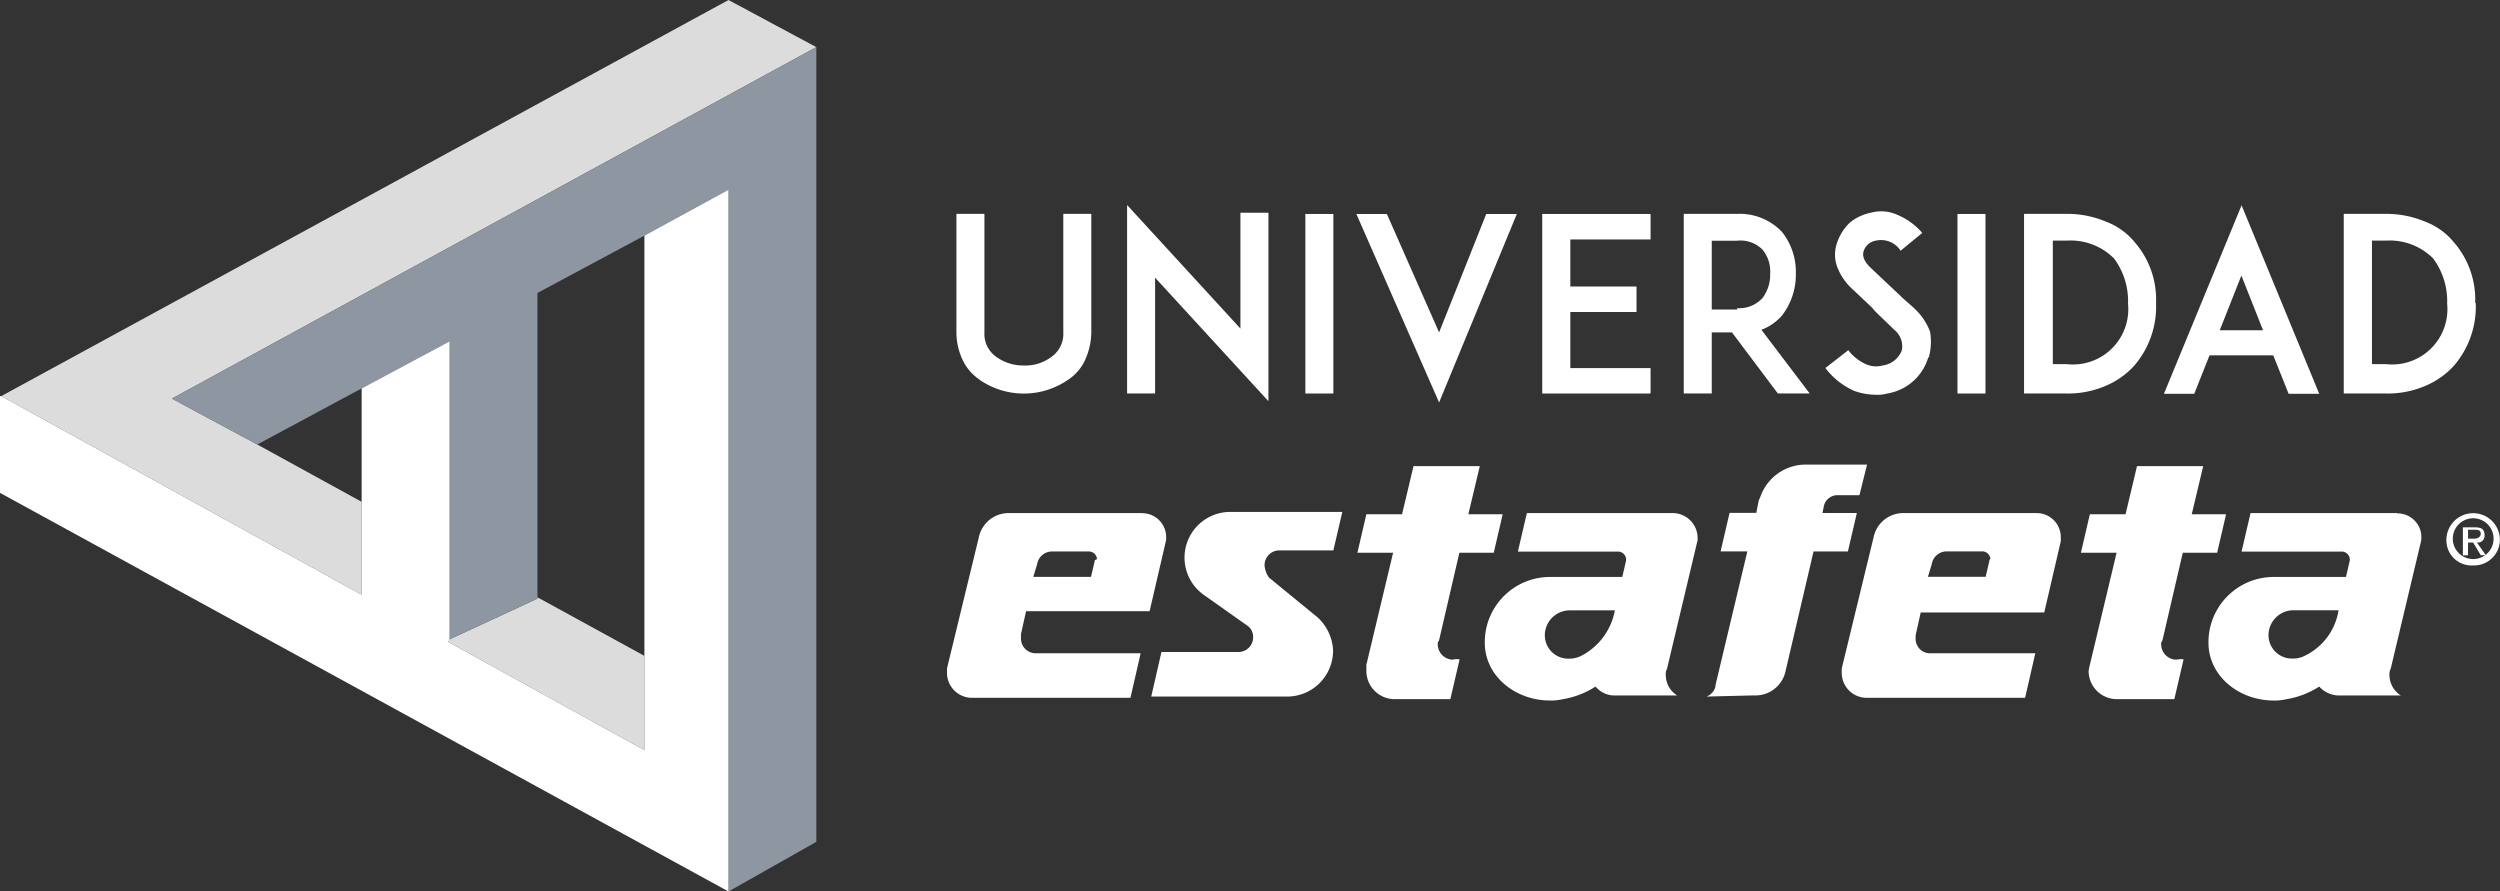
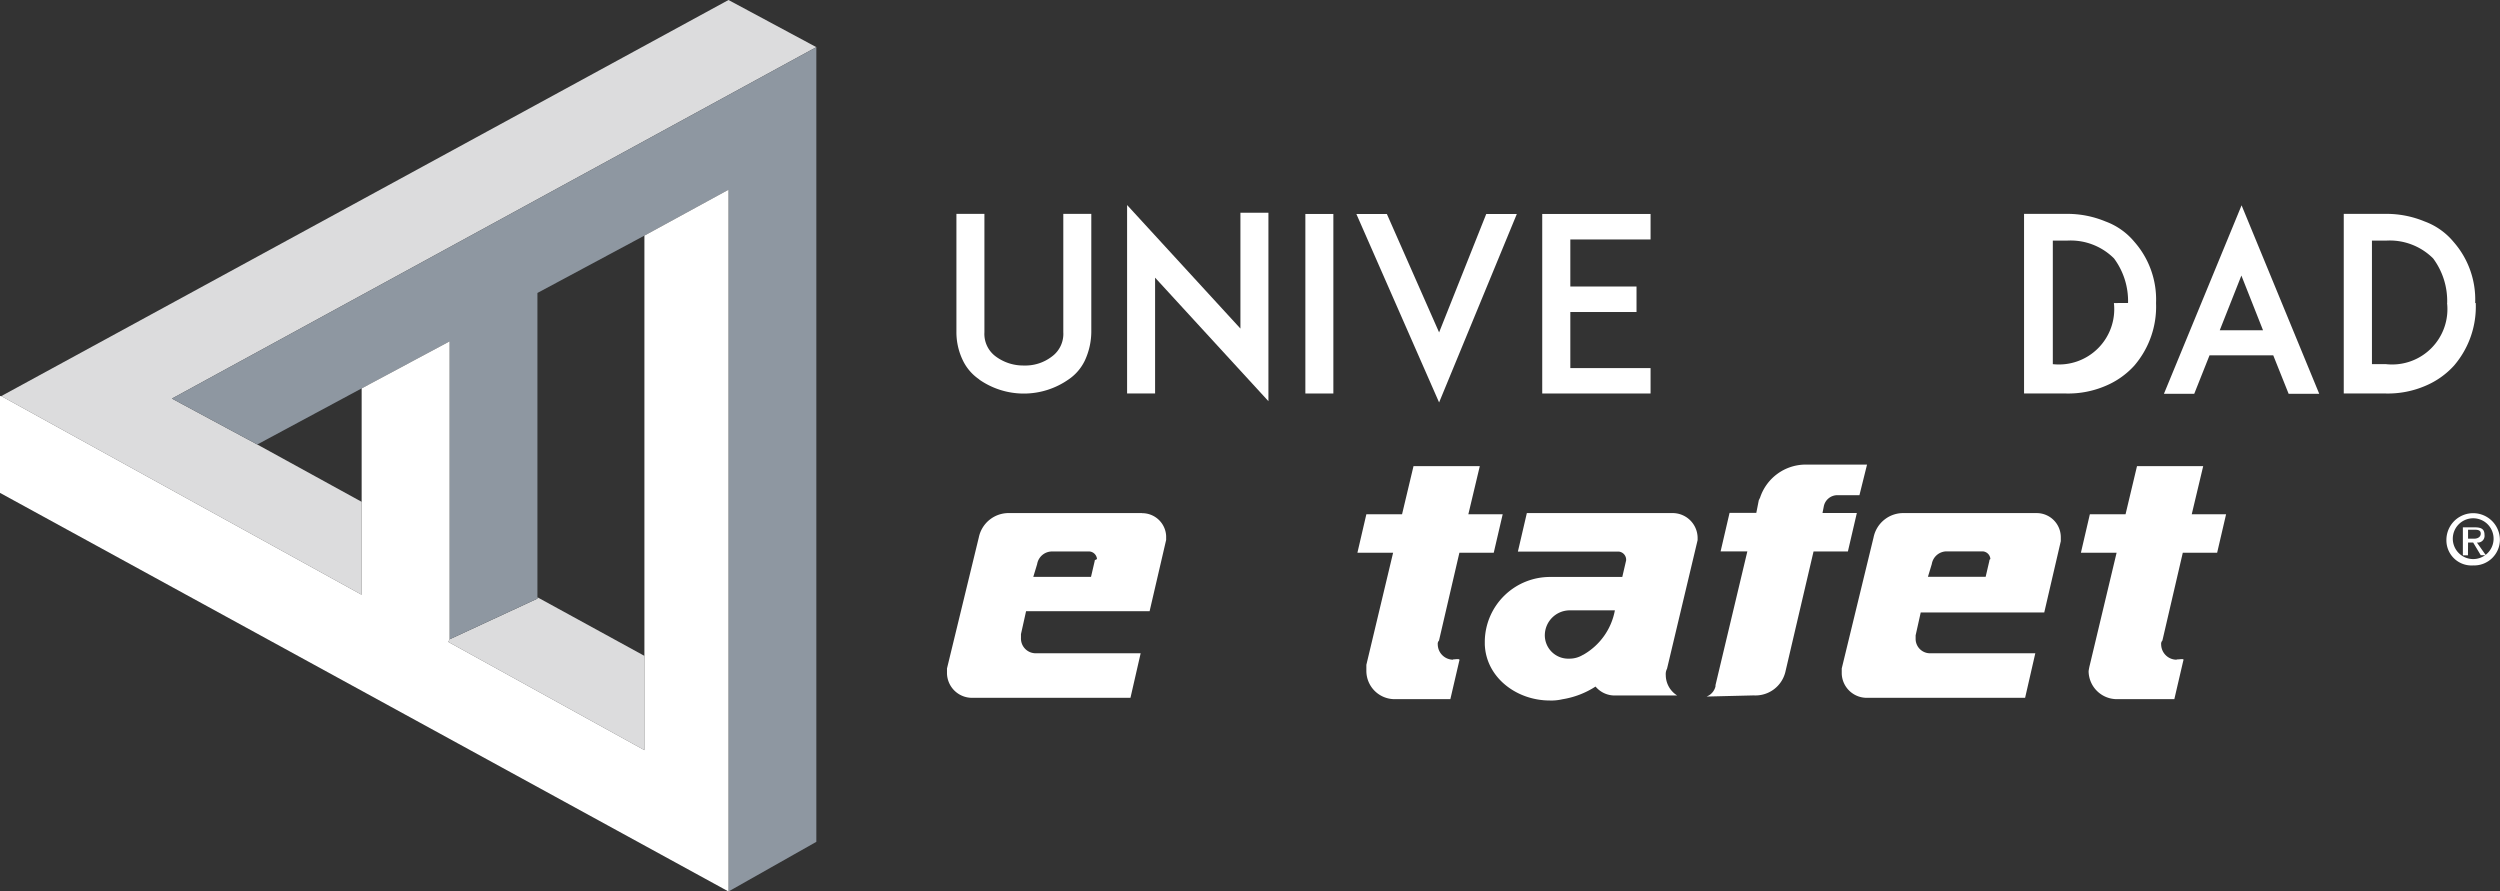
<svg xmlns="http://www.w3.org/2000/svg" id="Layer_1" data-name="Layer 1" viewBox="0 0 259.85 92.66">
  <rect x="0" y="0" width="259.85" height="92.66" fill="#333333" stroke="none" />
  <defs>
    <style>.cls-1{fill:#fff;}.cls-2{fill:#dcdcdd;}.cls-3{fill:#8e97a1;}</style>
  </defs>
  <title>logo_wh</title>
-   <path class="cls-1" d="M2466.05,317.76l5,4.1a4.94,4.94,0,0,1,1.59,3.44,4.78,4.78,0,0,1-4.9,4.77h-14l1.06-4.63h7.94a1.53,1.53,0,0,0,1.59-1.59,1.39,1.39,0,0,0-.66-1.19l-4.5-3.18a4.75,4.75,0,0,1,2.91-8.6h11.52l-.93,4h-5.56a1.53,1.53,0,0,0-1.59,1.59,2.49,2.49,0,0,0,.53,1.32" transform="translate(-2334.08 -257.67)" />
  <path class="cls-1" d="M2485.11,326.24h0a1.61,1.61,0,0,1-1.59-1.59.49.49,0,0,1,.13-.4l2.12-9.13h3.57l.93-4h-3.57l1.19-5H2481l-1.19,5h-3.71l-.93,4h3.71l-2.78,11.65v.66a2.94,2.94,0,0,0,2.91,2.91h5.82l.93-4c.13-.26-.4-.13-.66-.13" transform="translate(-2334.08 -257.67)" />
  <path class="cls-1" d="M2560.3,326.24h0a1.61,1.61,0,0,1-1.59-1.59.49.49,0,0,1,.13-.4l2.12-9.13h3.57l.93-4h-3.57l1.19-5h-6.88l-1.19,5h-3.71l-.93,4h3.71l-2.78,11.65a5.72,5.72,0,0,0-.13.66,2.94,2.94,0,0,0,2.91,2.91h6l.93-4c.13-.26-.26-.13-.66-.13" transform="translate(-2334.08 -257.67)" />
  <path class="cls-1" d="M2511.46,330.07a1.51,1.51,0,0,0,.93-1.06v-.13l3.31-13.9h-2.78l.93-4h2.78l.26-1.32.13-.26a5,5,0,0,1,4.63-3.44h6.49l-.79,3.18h-2.25a1.44,1.44,0,0,0-1.46,1.19l-.13.66h3.57l-.93,4h-3.57l-2.91,12.44a3.2,3.2,0,0,1-3.31,2.52Z" transform="translate(-2334.08 -257.67)" />
  <path class="cls-1" d="M2510.53,313.53A2.6,2.6,0,0,0,2508,311h-15.22l-.93,4h10.46a.85.85,0,0,1,.79.79v.13l-.4,1.72h-7.41a6.78,6.78,0,0,0-6.88,6.62v.4c.13,3.44,3.31,5.82,6.75,5.82a5,5,0,0,0,1.32-.13,8.9,8.9,0,0,0,3.44-1.32,2.59,2.59,0,0,0,2,.93h6.49a2.51,2.51,0,0,1-1.19-2.12,1.19,1.19,0,0,1,.13-.66l3.18-13.37v-.26m-11.91,12.18h0a2.67,2.67,0,0,1-1.46.4,2.43,2.43,0,0,1-2.51-2.51,2.6,2.6,0,0,1,2.51-2.51h4.77a6.7,6.7,0,0,1-3.31,4.63" transform="translate(-2334.08 -257.67)" />
  <path class="cls-1" d="M2452.81,311H2439a3.16,3.16,0,0,0-3.18,2.52l-3.31,13.63v.53a2.6,2.6,0,0,0,2.52,2.52h16.55l1.06-4.63h-10.85a1.53,1.53,0,0,1-1.59-1.59v-.4l.53-2.38h12.84l1.72-7.41v-.4a2.49,2.49,0,0,0-2.51-2.38m-4.9,4.9-.4,1.72h-6l.4-1.32a1.57,1.57,0,0,1,1.59-1.32h3.84a.85.85,0,0,1,.79.79l-.26.13" transform="translate(-2334.08 -257.67)" />
-   <path class="cls-1" d="M2583.2,311H2568l-.93,4h10.46a.85.85,0,0,1,.79.79v.13l-.4,1.72h-7.41a6.78,6.78,0,0,0-6.88,6.62v.4c.13,3.44,3.31,5.82,6.75,5.82a5,5,0,0,0,1.32-.13,8.9,8.9,0,0,0,3.44-1.32,2.81,2.81,0,0,0,2,.93h6.49a2.51,2.51,0,0,1-1.19-2.12,1.19,1.19,0,0,1,.13-.66l3.18-13.37v-.53a2.48,2.48,0,0,0-2.51-2.25m-9.4,14.69h0a2.67,2.67,0,0,1-1.46.4,2.43,2.43,0,0,1-2.51-2.51,2.6,2.6,0,0,1,2.51-2.51h4.77a6.34,6.34,0,0,1-3.31,4.63" transform="translate(-2334.08 -257.67)" />
  <path class="cls-1" d="M2545.74,311H2532a3.15,3.15,0,0,0-3.18,2.52l-3.31,13.63v.53a2.6,2.6,0,0,0,2.51,2.52h16.55l1.06-4.63h-10.85a1.5,1.5,0,0,1-1.59-1.46v-.4l.53-2.38h12.84l1.72-7.41v-.4a2.51,2.51,0,0,0-2.51-2.52m-4.9,4.9-.4,1.72h-6l.4-1.32a1.57,1.57,0,0,1,1.59-1.32h3.71a.85.85,0,0,1,.79.79l-.13.13" transform="translate(-2334.08 -257.67)" />
  <path class="cls-1" d="M2593.26,313.79a2.12,2.12,0,1,1-2.12-2.25,2.12,2.12,0,0,1,2.12,2.25m.66,0a2.78,2.78,0,0,0-5.56,0,2.61,2.61,0,0,0,2.78,2.65,2.68,2.68,0,0,0,2.78-2.65m-3.31-.13v-.93h.66c.26,0,.66,0,.66.4s-.4.53-.66.53Zm0,.4h.53l.79,1.32h.53l-.93-1.32a.7.7,0,0,0,.79-.79c0-.66-.4-.79-1.06-.79h-1.19v2.91h.53Z" transform="translate(-2334.08 -257.67)" />
  <polygon class="cls-2" points="17.87 41.43 84.85 4.9 75.72 0 0.13 41.17 37.59 61.82 37.59 52.16 26.74 46.2 17.87 41.43" />
  <polygon class="cls-2" points="55.86 62.22 46.73 66.45 46.59 66.72 66.98 77.97 66.98 68.17 55.86 62.08 55.86 62.22" />
  <polygon class="cls-3" points="17.87 41.43 26.74 46.2 37.59 40.37 46.73 35.48 46.73 57.05 46.73 66.45 55.86 62.22 55.86 62.08 55.86 30.45 66.98 24.49 75.72 19.72 75.72 92.66 84.85 87.5 84.85 4.9 17.87 41.43" />
  <polygon class="cls-1" points="66.98 24.49 66.98 68.17 66.98 77.97 46.59 66.72 46.73 66.45 46.73 57.05 46.73 35.48 37.59 40.37 37.59 52.16 37.59 61.82 0.13 41.17 0 41.17 0 51.23 75.72 92.66 75.72 19.72 66.98 24.49" />
  <path class="cls-1" d="M2435.87,297.11a5,5,0,0,1-1.72-2,6.73,6.73,0,0,1-.66-2.91V279.9h2.91v12.31a2.91,2.91,0,0,0,1.19,2.52,4.78,4.78,0,0,0,2.91.93,4.51,4.51,0,0,0,2.91-.93,2.91,2.91,0,0,0,1.19-2.52V279.9h2.91v12.31a7.21,7.21,0,0,1-.66,2.91,4.94,4.94,0,0,1-1.72,2,8.1,8.1,0,0,1-9.27,0" transform="translate(-2334.08 -257.67)" />
  <polygon class="cls-1" points="120.06 28.86 120.06 40.9 117.15 40.9 117.15 21.31 128.93 34.15 128.93 22.11 131.84 22.11 131.84 41.7 120.06 28.86" />
  <rect class="cls-1" x="135.68" y="22.24" width="2.91" height="18.66" />
  <polygon class="cls-1" points="149.58 34.55 154.48 22.24 157.66 22.24 149.58 41.83 140.98 22.24 144.15 22.24 149.58 34.55" />
  <polygon class="cls-1" points="163.22 29.78 170.1 29.78 170.1 32.43 163.22 32.43 163.22 38.26 171.56 38.26 171.56 40.9 163.22 40.9 160.3 40.9 160.3 22.24 163.22 22.24 171.56 22.24 171.56 24.89 163.22 24.89 163.22 29.78" />
-   <path class="cls-1" d="M2522.18,298.57h-3.31l-4.77-6.35H2512v6.35h-2.91V279.9h5.56a6.07,6.07,0,0,1,4.63,1.85,6.68,6.68,0,0,1,1.46,4.37,6.94,6.94,0,0,1-1.46,4.37,5.39,5.39,0,0,1-2.12,1.46Zm-7.55-8.87a3.28,3.28,0,0,0,2.65-1.06,4,4,0,0,0,.79-2.51,3.58,3.58,0,0,0-.79-2.51,3.23,3.23,0,0,0-2.65-.93H2512v7.15h2.65Z" transform="translate(-2334.08 -257.67)" />
-   <path class="cls-1" d="M2534.49,294.86a5.33,5.33,0,0,1-4.24,3.71,3.67,3.67,0,0,1-1.19.13,6.72,6.72,0,0,1-2.25-.4,7.66,7.66,0,0,1-3-2.38l2.38-1.85a4.76,4.76,0,0,0,1.85,1.46,2.58,2.58,0,0,0,1.72.13,2.49,2.49,0,0,0,2-1.59,2.2,2.2,0,0,0-.79-2.12c-.79-.79-2.25-2.12-2.25-2.25l-2.25-2.12a6,6,0,0,1-1.46-2.25,3.68,3.68,0,0,1,0-2.38,5.17,5.17,0,0,1,1.32-2.12,5,5,0,0,1,2.25-1.06,4.07,4.07,0,0,1,2.78.26,6.92,6.92,0,0,1,2.52,1.85l-2.25,1.85a2.41,2.41,0,0,0-2.51-1.06,1.61,1.61,0,0,0-1.32,1.06c-.13.4-.13.93.66,1.72l3.18,3c.4.4,1.06.93,1.46,1.32a6.25,6.25,0,0,1,1.59,2.38,6.07,6.07,0,0,1-.13,2.65" transform="translate(-2334.08 -257.67)" />
-   <rect class="cls-1" x="203.46" y="22.24" width="2.91" height="18.66" />
-   <path class="cls-1" d="M2558.18,289.17a9.41,9.41,0,0,1-2.25,6.49,8.4,8.4,0,0,1-3,2.12,9.87,9.87,0,0,1-4.1.79h-4.37V279.9h4.37a10.32,10.32,0,0,1,4.1.79,7.06,7.06,0,0,1,3,2.12,9.07,9.07,0,0,1,2.25,6.35m-2.91,0a7.44,7.44,0,0,0-1.46-4.63,6.38,6.38,0,0,0-4.9-1.85h-1.46v12.84h1.46a5.75,5.75,0,0,0,6.35-6.35" transform="translate(-2334.08 -257.67)" />
+   <path class="cls-1" d="M2558.18,289.17a9.41,9.41,0,0,1-2.25,6.49,8.4,8.4,0,0,1-3,2.12,9.87,9.87,0,0,1-4.1.79h-4.37V279.9h4.37a10.32,10.32,0,0,1,4.1.79,7.06,7.06,0,0,1,3,2.12,9.07,9.07,0,0,1,2.25,6.35m-2.91,0a7.44,7.44,0,0,0-1.46-4.63,6.38,6.38,0,0,0-4.9-1.85h-1.46v12.84a5.75,5.75,0,0,0,6.35-6.35" transform="translate(-2334.08 -257.67)" />
  <path class="cls-1" d="M2570.36,294.6h-6.62l-1.59,4H2559l8.07-19.59,8.07,19.59h-3.18ZM2569.3,292l-2.25-5.69L2564.8,292Z" transform="translate(-2334.08 -257.67)" />
  <path class="cls-1" d="M2591.41,289.17a9.41,9.41,0,0,1-2.25,6.49,8.4,8.4,0,0,1-3,2.12,9.87,9.87,0,0,1-4.1.79h-4.37V279.9H2582a10.32,10.32,0,0,1,4.1.79,7.06,7.06,0,0,1,3,2.12,9.07,9.07,0,0,1,2.25,6.35m-2.91,0a7.44,7.44,0,0,0-1.46-4.63,6.38,6.38,0,0,0-4.9-1.85h-1.46v12.84h1.46a5.75,5.75,0,0,0,6.35-6.35" transform="translate(-2334.08 -257.67)" />
</svg>